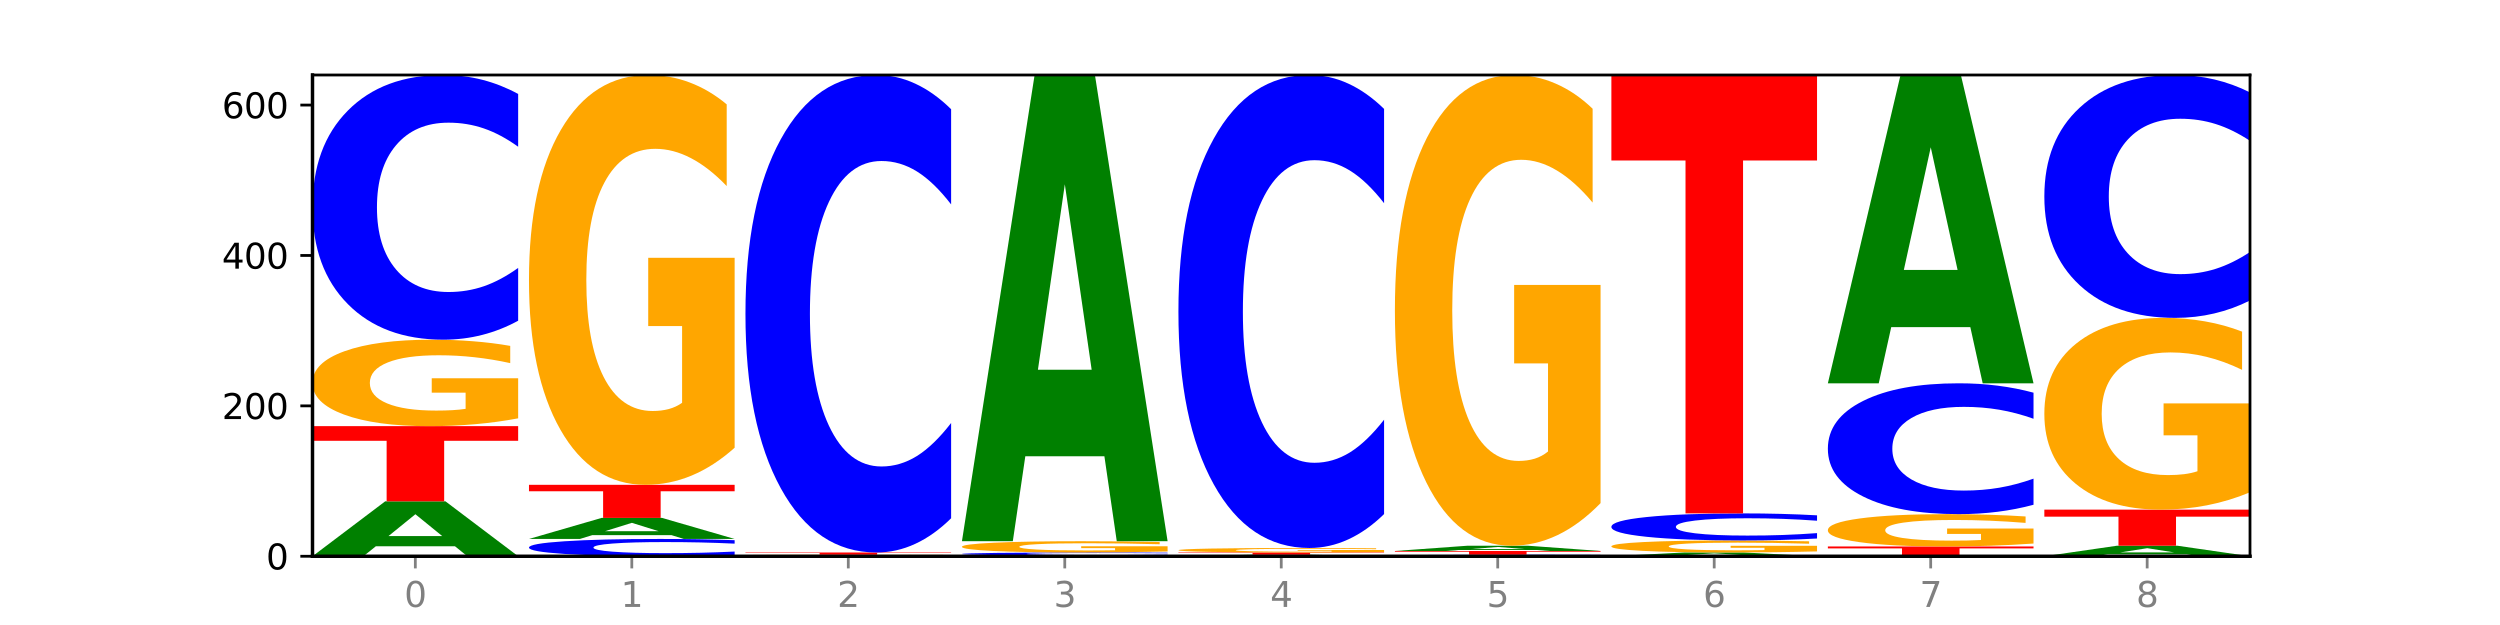
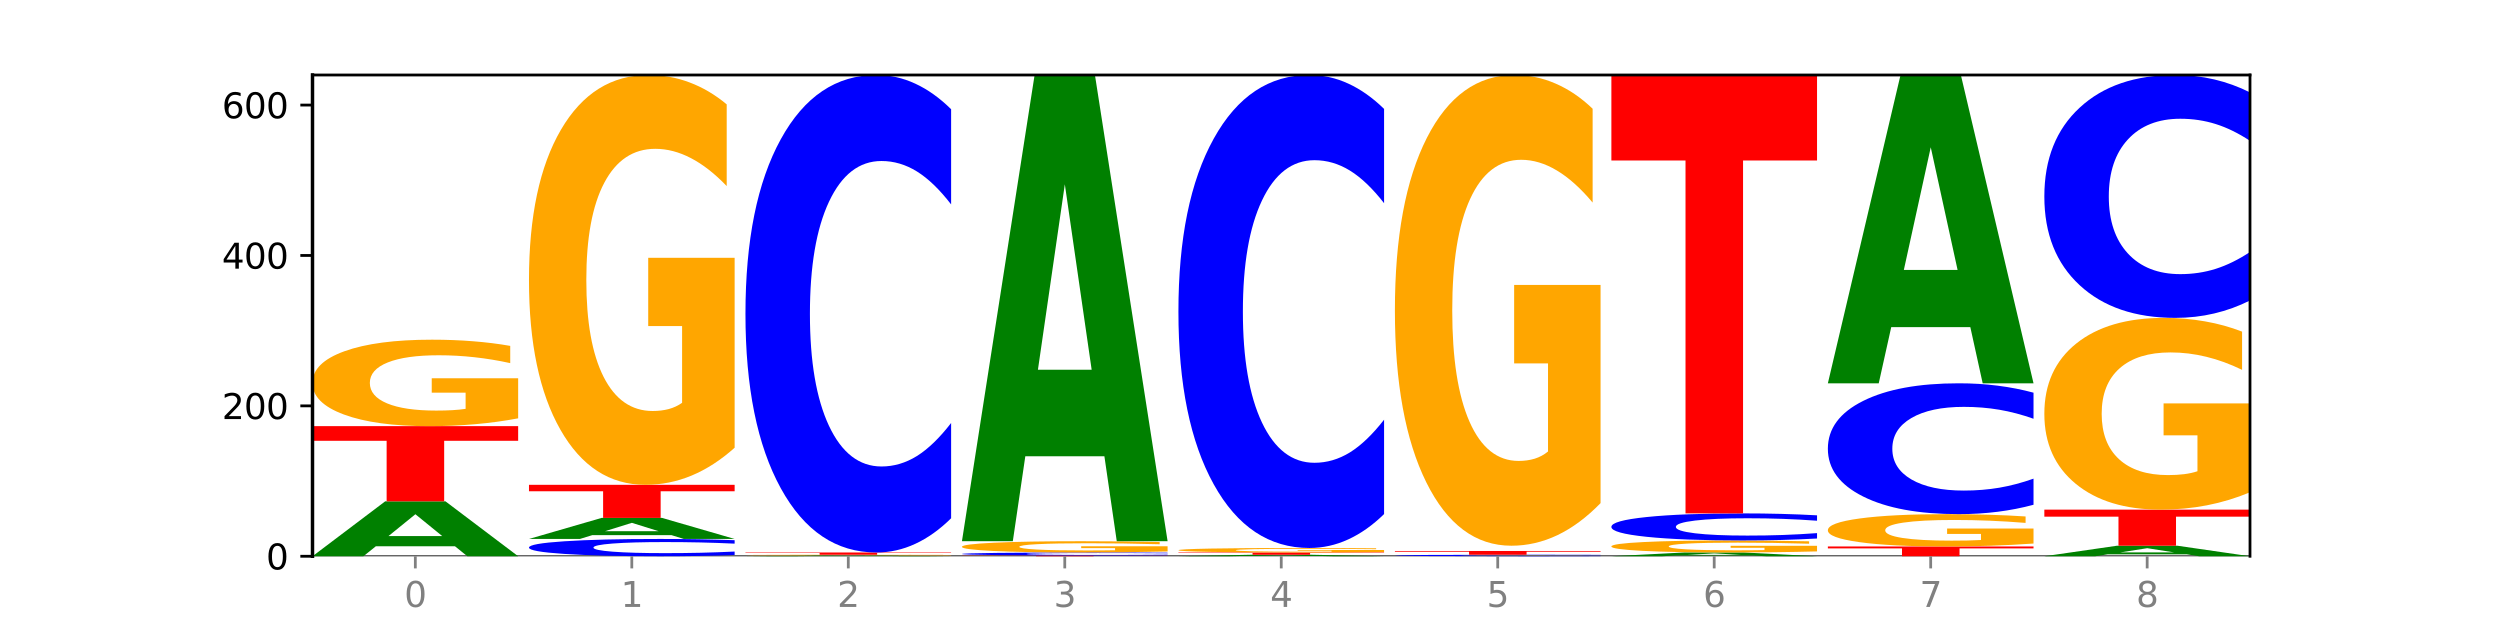
<svg xmlns="http://www.w3.org/2000/svg" xmlns:xlink="http://www.w3.org/1999/xlink" width="720pt" height="180pt" viewBox="0 0 720 180" version="1.1">
  <defs>
    <style type="text/css">*{stroke-linejoin: round; stroke-linecap: butt}</style>
  </defs>
  <g id="figure_1">
    <g id="patch_1">
      <path d="M 0 180  L 720 180  L 720 0  L 0 0  z " style="fill: #ffffff" />
    </g>
    <g id="axes_1">
      <g id="patch_2">
        <path d="M 90 160.2  L 648 160.2  L 648 21.6  L 90 21.6  z " style="fill: #ffffff" />
      </g>
      <g id="line2d_1">
        <path d="M 90 160.2  L 648 160.2  " clip-path="url(#pdc20b167fa)" style="fill: none; stroke: #000000; stroke-width: 0.5; stroke-linecap: square" />
      </g>
      <g id="patch_3">
        <path d="M 131.028 157.32  L 108.249 157.32  L 104.653 160.2  L 90 160.2  L 110.926 144.391  L 128.303 144.391  L 149.229 160.2  L 134.588 160.2  L 131.028 157.32  z M 111.882 154.386  L 127.359 154.386  L 119.633 148.098  L 111.882 154.386  z " clip-path="url(#pdc20b167fa)" style="fill: #008000" />
      </g>
      <g id="patch_4">
        <path d="M 90 122.735  L 149.229 122.735  L 149.229 126.958  L 127.92 126.958  L 127.92 144.391  L 111.35 144.391  L 111.35 126.958  L 90 126.958  L 90 122.735  z " clip-path="url(#pdc20b167fa)" style="fill: #ff0000" />
      </g>
      <g id="patch_5">
        <path d="M 149.229 120.481  Q 143.256 121.608 136.831 122.174  Q 130.406 122.735 123.557 122.735  Q 108.079 122.735 99.04 119.38  Q 90 116.026 90 110.29  Q 90 104.487 99.199 101.159  Q 108.411 97.83 124.433 97.83  Q 130.605 97.83 136.26 98.283  Q 141.928 98.73 146.946 99.615  L 146.946 104.58  Q 141.769 103.443 136.645 102.882  Q 131.521 102.316 126.371 102.316  Q 116.84 102.316 111.677 104.384  Q 106.513 106.447 106.513 110.29  Q 106.513 114.097 111.491 116.175  Q 116.469 118.249 125.628 118.249  Q 128.123 118.249 130.26 118.13  Q 132.397 118.007 134.097 117.75  L 134.097 113.089  L 124.34 113.089  L 124.34 108.937  L 149.229 108.937  L 149.229 120.481  z " clip-path="url(#pdc20b167fa)" style="fill: #ffa600" />
      </g>
      <g id="patch_6">
-         <path d="M 149.229 92.366  Q 144.275 95.074 138.917 96.444  Q 133.56 97.83 127.725 97.83  Q 110.325 97.83 100.163 87.563  Q 90 77.296 90 59.739  Q 90 42.118 100.163 31.867  Q 110.325 21.6 127.725 21.6  Q 133.56 21.6 138.917 22.986  Q 144.275 24.356 149.229 27.064  L 149.229 42.26  Q 144.23 38.669 139.38 37  Q 134.53 35.331 129.173 35.331  Q 119.562 35.331 114.056 41.835  Q 108.564 48.322 108.564 59.739  Q 108.564 71.108 114.056 77.611  Q 119.562 84.099 129.173 84.099  Q 134.53 84.099 139.38 82.43  Q 144.23 80.745 149.229 77.155  L 149.229 92.366  z " clip-path="url(#pdc20b167fa)" style="fill: #0000ff" />
-       </g>
+         </g>
      <g id="patch_7">
        <path d="M 211.575 159.843  Q 206.621 160.02 201.264 160.109  Q 195.906 160.2 190.071 160.2  Q 172.671 160.2 162.509 159.529  Q 152.346 158.858 152.346 157.711  Q 152.346 156.56 162.509 155.89  Q 172.671 155.219 190.071 155.219  Q 195.906 155.219 201.264 155.31  Q 206.621 155.399 211.575 155.576  L 211.575 156.569  Q 206.576 156.334 201.726 156.225  Q 196.876 156.116 191.519 156.116  Q 181.909 156.116 176.402 156.541  Q 170.91 156.965 170.91 157.711  Q 170.91 158.454 176.402 158.879  Q 181.909 159.303 191.519 159.303  Q 196.876 159.303 201.726 159.194  Q 206.576 159.084 211.575 158.849  L 211.575 159.843  z " clip-path="url(#pdc20b167fa)" style="fill: #0000ff" />
      </g>
      <g id="patch_8">
        <path d="M 193.374 154.114  L 170.596 154.114  L 166.999 155.219  L 152.346 155.219  L 173.272 149.155  L 190.65 149.155  L 211.575 155.219  L 196.935 155.219  L 193.374 154.114  z M 174.229 152.989  L 189.705 152.989  L 181.979 150.577  L 174.229 152.989  z " clip-path="url(#pdc20b167fa)" style="fill: #008000" />
      </g>
      <g id="patch_9">
        <path d="M 152.346 139.627  L 211.575 139.627  L 211.575 141.485  L 190.267 141.485  L 190.267 149.155  L 173.696 149.155  L 173.696 141.485  L 152.346 141.485  L 152.346 139.627  z " clip-path="url(#pdc20b167fa)" style="fill: #ff0000" />
      </g>
      <g id="patch_10">
        <path d="M 211.575 128.948  Q 205.602 134.287 199.177 136.969  Q 192.753 139.627 185.903 139.627  Q 170.426 139.627 161.386 123.73  Q 152.346 107.834 152.346 80.65  Q 152.346 53.149 161.545 37.374  Q 170.758 21.6 186.779 21.6  Q 192.952 21.6 198.607 23.745  Q 204.275 25.867 209.292 30.06  L 209.292 53.587  Q 204.115 48.199 198.992 45.542  Q 193.868 42.86 188.717 42.86  Q 179.187 42.86 174.023 52.661  Q 168.859 62.438 168.859 80.65  Q 168.859 98.692 173.837 108.541  Q 178.815 118.367 187.974 118.367  Q 190.47 118.367 192.607 117.806  Q 194.744 117.221 196.443 116.002  L 196.443 93.913  L 186.686 93.913  L 186.686 74.238  L 211.575 74.238  L 211.575 128.948  z " clip-path="url(#pdc20b167fa)" style="fill: #ffa600" />
      </g>
      <g id="patch_11">
        <path d="M 255.721 160.161  L 232.942 160.161  L 229.346 160.2  L 214.693 160.2  L 235.618 159.983  L 252.996 159.983  L 273.922 160.2  L 259.281 160.2  L 255.721 160.161  z M 236.575 160.12  L 252.051 160.12  L 244.325 160.034  L 236.575 160.12  z " clip-path="url(#pdc20b167fa)" style="fill: #008000" />
      </g>
      <g id="patch_12">
        <path d="M 273.922 159.964  Q 267.948 159.974 261.524 159.979  Q 255.099 159.983 248.25 159.983  Q 232.772 159.983 223.732 159.954  Q 214.693 159.925 214.693 159.875  Q 214.693 159.825 223.892 159.796  Q 233.104 159.767 249.126 159.767  Q 255.298 159.767 260.953 159.771  Q 266.621 159.775 271.639 159.782  L 271.639 159.826  Q 266.462 159.816 261.338 159.811  Q 256.214 159.806 251.064 159.806  Q 241.533 159.806 236.369 159.824  Q 231.206 159.842 231.206 159.875  Q 231.206 159.908 236.184 159.926  Q 241.161 159.944 250.32 159.944  Q 252.816 159.944 254.953 159.943  Q 257.09 159.942 258.789 159.94  L 258.789 159.9  L 249.033 159.9  L 249.033 159.863  L 273.922 159.863  L 273.922 159.964  z " clip-path="url(#pdc20b167fa)" style="fill: #ffa600" />
      </g>
      <g id="patch_13">
        <path d="M 214.693 159.117  L 273.922 159.117  L 273.922 159.244  L 252.613 159.244  L 252.613 159.767  L 236.043 159.767  L 236.043 159.244  L 214.693 159.244  L 214.693 159.117  z " clip-path="url(#pdc20b167fa)" style="fill: #ff0000" />
      </g>
      <g id="patch_14">
        <path d="M 273.922 149.26  Q 268.967 154.146 263.61 156.617  Q 258.253 159.117 252.418 159.117  Q 235.018 159.117 224.855 140.596  Q 214.693 122.075 214.693 90.401  Q 214.693 58.614 224.855 40.121  Q 235.018 21.6 252.418 21.6  Q 258.253 21.6 263.61 24.1  Q 268.967 26.571 273.922 31.457  L 273.922 58.87  Q 268.923 52.393 264.073 49.382  Q 259.223 46.371 253.865 46.371  Q 244.255 46.371 238.748 58.103  Q 233.257 69.806 233.257 90.401  Q 233.257 110.911 238.748 122.643  Q 244.255 134.346 253.865 134.346  Q 259.223 134.346 264.073 131.335  Q 268.923 128.296 273.922 121.819  L 273.922 149.26  z " clip-path="url(#pdc20b167fa)" style="fill: #0000ff" />
      </g>
      <g id="patch_15">
        <path d="M 277.039 159.983  L 336.268 159.983  L 336.268 160.026  L 314.959 160.026  L 314.959 160.2  L 298.389 160.2  L 298.389 160.026  L 277.039 160.026  L 277.039 159.983  z " clip-path="url(#pdc20b167fa)" style="fill: #ff0000" />
      </g>
      <g id="patch_16">
        <path d="M 336.268 159.921  Q 331.314 159.952 325.956 159.968  Q 320.599 159.983 314.764 159.983  Q 297.364 159.983 287.202 159.867  Q 277.039 159.75 277.039 159.551  Q 277.039 159.35 287.202 159.234  Q 297.364 159.117 314.764 159.117  Q 320.599 159.117 325.956 159.133  Q 331.314 159.149 336.268 159.179  L 336.268 159.352  Q 331.269 159.311 326.419 159.292  Q 321.569 159.273 316.212 159.273  Q 306.601 159.273 301.095 159.347  Q 295.603 159.421 295.603 159.551  Q 295.603 159.68 301.095 159.754  Q 306.601 159.827 316.212 159.827  Q 321.569 159.827 326.419 159.808  Q 331.269 159.789 336.268 159.748  L 336.268 159.921  z " clip-path="url(#pdc20b167fa)" style="fill: #0000ff" />
      </g>
      <g id="patch_17">
        <path d="M 336.268 158.823  Q 330.295 158.97 323.87 159.044  Q 317.445 159.117 310.596 159.117  Q 295.118 159.117 286.079 158.68  Q 277.039 158.242 277.039 157.494  Q 277.039 156.737 286.238 156.303  Q 295.45 155.869 311.472 155.869  Q 317.645 155.869 323.299 155.928  Q 328.967 155.986 333.985 156.102  L 333.985 156.749  Q 328.808 156.601 323.684 156.528  Q 318.561 156.454 313.41 156.454  Q 303.879 156.454 298.716 156.724  Q 293.552 156.993 293.552 157.494  Q 293.552 157.991 298.53 158.262  Q 303.508 158.532 312.667 158.532  Q 315.162 158.532 317.299 158.517  Q 319.437 158.501 321.136 158.467  L 321.136 157.859  L 311.379 157.859  L 311.379 157.317  L 336.268 157.317  L 336.268 158.823  z " clip-path="url(#pdc20b167fa)" style="fill: #ffa600" />
      </g>
      <g id="patch_18">
        <path d="M 318.067 131.409  L 295.289 131.409  L 291.692 155.869  L 277.039 155.869  L 297.965 21.6  L 315.342 21.6  L 336.268 155.869  L 321.627 155.869  L 318.067 131.409  z M 298.922 106.489  L 314.398 106.489  L 306.672 53.081  L 298.922 106.489  z " clip-path="url(#pdc20b167fa)" style="fill: #008000" />
      </g>
      <g id="patch_19">
        <path d="M 380.413 160.121  L 357.635 160.121  L 354.038 160.2  L 339.385 160.2  L 360.311 159.767  L 377.689 159.767  L 398.615 160.2  L 383.974 160.2  L 380.413 160.121  z M 361.268 160.041  L 376.744 160.041  L 369.018 159.868  L 361.268 160.041  z " clip-path="url(#pdc20b167fa)" style="fill: #008000" />
      </g>
      <g id="patch_20">
        <path d="M 339.385 159.117  L 398.615 159.117  L 398.615 159.244  L 377.306 159.244  L 377.306 159.767  L 360.735 159.767  L 360.735 159.244  L 339.385 159.244  L 339.385 159.117  z " clip-path="url(#pdc20b167fa)" style="fill: #ff0000" />
      </g>
      <g id="patch_21">
        <path d="M 398.615 159  Q 392.641 159.058 386.217 159.088  Q 379.792 159.117 372.942 159.117  Q 357.465 159.117 348.425 158.942  Q 339.385 158.767 339.385 158.468  Q 339.385 158.165 348.584 157.991  Q 357.797 157.818 373.818 157.818  Q 379.991 157.818 385.646 157.841  Q 391.314 157.865 396.331 157.911  L 396.331 158.17  Q 391.154 158.111 386.031 158.081  Q 380.907 158.052 375.757 158.052  Q 366.226 158.052 361.062 158.16  Q 355.898 158.267 355.898 158.468  Q 355.898 158.667 360.876 158.775  Q 365.854 158.883 375.013 158.883  Q 377.509 158.883 379.646 158.877  Q 381.783 158.871 383.482 158.857  L 383.482 158.614  L 373.726 158.614  L 373.726 158.397  L 398.615 158.397  L 398.615 159  z " clip-path="url(#pdc20b167fa)" style="fill: #ffa600" />
      </g>
      <g id="patch_22">
        <path d="M 398.615 148.054  Q 393.66 152.894 388.303 155.342  Q 382.945 157.818 377.111 157.818  Q 359.71 157.818 349.548 139.472  Q 339.385 121.125 339.385 89.751  Q 339.385 58.264 349.548 39.946  Q 359.71 21.6 377.111 21.6  Q 382.945 21.6 388.303 24.076  Q 393.66 26.524 398.615 31.364  L 398.615 58.518  Q 393.615 52.102 388.765 49.119  Q 383.915 46.137 378.558 46.137  Q 368.948 46.137 363.441 57.758  Q 357.95 69.351 357.95 89.751  Q 357.95 110.067 363.441 121.688  Q 368.948 133.281 378.558 133.281  Q 383.915 133.281 388.765 130.298  Q 393.615 127.288 398.615 120.872  L 398.615 148.054  z " clip-path="url(#pdc20b167fa)" style="fill: #0000ff" />
      </g>
      <g id="patch_23">
        <path d="M 460.961 160.169  Q 456.006 160.184 450.649 160.192  Q 445.292 160.2 439.457 160.2  Q 422.057 160.2 411.894 160.142  Q 401.732 160.083 401.732 159.984  Q 401.732 159.883 411.894 159.825  Q 422.057 159.767 439.457 159.767  Q 445.292 159.767 450.649 159.775  Q 456.006 159.783 460.961 159.798  L 460.961 159.884  Q 455.962 159.864 451.112 159.854  Q 446.262 159.845 440.904 159.845  Q 431.294 159.845 425.788 159.882  Q 420.296 159.919 420.296 159.984  Q 420.296 160.048 425.788 160.085  Q 431.294 160.122 440.904 160.122  Q 446.262 160.122 451.112 160.112  Q 455.962 160.103 460.961 160.083  L 460.961 160.169  z " clip-path="url(#pdc20b167fa)" style="fill: #0000ff" />
      </g>
      <g id="patch_24">
        <path d="M 401.732 158.684  L 460.961 158.684  L 460.961 158.895  L 439.652 158.895  L 439.652 159.767  L 423.082 159.767  L 423.082 158.895  L 401.732 158.895  L 401.732 158.684  z " clip-path="url(#pdc20b167fa)" style="fill: #ff0000" />
      </g>
      <g id="patch_25">
-         <path d="M 442.76 158.408  L 419.981 158.408  L 416.385 158.684  L 401.732 158.684  L 422.658 157.168  L 440.035 157.168  L 460.961 158.684  L 446.32 158.684  L 442.76 158.408  z M 423.614 158.127  L 439.091 158.127  L 431.365 157.524  L 423.614 158.127  z " clip-path="url(#pdc20b167fa)" style="fill: #008000" />
-       </g>
+         </g>
      <g id="patch_26">
        <path d="M 460.961 144.902  Q 454.988 151.035 448.563 154.116  Q 442.138 157.168 435.289 157.168  Q 419.811 157.168 410.772 138.909  Q 401.732 120.651 401.732 89.426  Q 401.732 57.837 410.931 39.719  Q 420.143 21.6 436.165 21.6  Q 442.337 21.6 447.992 24.064  Q 453.66 26.501 458.678 31.317  L 458.678 58.341  Q 453.501 52.153 448.377 49.1  Q 443.253 46.02 438.103 46.02  Q 428.572 46.02 423.408 57.277  Q 418.245 68.507 418.245 89.426  Q 418.245 110.149 423.223 121.463  Q 428.2 132.749 437.36 132.749  Q 439.855 132.749 441.992 132.104  Q 444.129 131.432 445.828 130.032  L 445.828 104.66  L 436.072 104.66  L 436.072 82.061  L 460.961 82.061  L 460.961 144.902  z " clip-path="url(#pdc20b167fa)" style="fill: #ffa600" />
      </g>
      <g id="patch_27">
        <path d="M 505.106 160.003  L 482.328 160.003  L 478.731 160.2  L 464.078 160.2  L 485.004 159.117  L 502.382 159.117  L 523.307 160.2  L 508.667 160.2  L 505.106 160.003  z M 485.961 159.802  L 501.437 159.802  L 493.711 159.371  L 485.961 159.802  z " clip-path="url(#pdc20b167fa)" style="fill: #008000" />
      </g>
      <g id="patch_28">
        <path d="M 523.307 158.804  Q 517.334 158.96 510.909 159.039  Q 504.485 159.117 497.635 159.117  Q 482.158 159.117 473.118 158.651  Q 464.078 158.184 464.078 157.386  Q 464.078 156.578 473.277 156.115  Q 482.489 155.652 498.511 155.652  Q 504.684 155.652 510.338 155.715  Q 516.007 155.777 521.024 155.901  L 521.024 156.591  Q 515.847 156.433 510.723 156.355  Q 505.6 156.276 500.449 156.276  Q 490.918 156.276 485.755 156.564  Q 480.591 156.851 480.591 157.386  Q 480.591 157.915 485.569 158.205  Q 490.547 158.493 499.706 158.493  Q 502.201 158.493 504.339 158.477  Q 506.476 158.459 508.175 158.424  L 508.175 157.775  L 498.418 157.775  L 498.418 157.198  L 523.307 157.198  L 523.307 158.804  z " clip-path="url(#pdc20b167fa)" style="fill: #ffa600" />
      </g>
      <g id="patch_29">
        <path d="M 523.307 155.093  Q 518.353 155.37 512.996 155.51  Q 507.638 155.652 501.803 155.652  Q 484.403 155.652 474.241 154.602  Q 464.078 153.552 464.078 151.756  Q 464.078 149.954 474.241 148.906  Q 484.403 147.856 501.803 147.856  Q 507.638 147.856 512.996 147.998  Q 518.353 148.138 523.307 148.415  L 523.307 149.969  Q 518.308 149.602 513.458 149.431  Q 508.608 149.26 503.251 149.26  Q 493.641 149.26 488.134 149.925  Q 482.642 150.589 482.642 151.756  Q 482.642 152.919 488.134 153.584  Q 493.641 154.248 503.251 154.248  Q 508.608 154.248 513.458 154.077  Q 518.308 153.905 523.307 153.538  L 523.307 155.093  z " clip-path="url(#pdc20b167fa)" style="fill: #0000ff" />
      </g>
      <g id="patch_30">
        <path d="M 464.078 21.6  L 523.307 21.6  L 523.307 46.223  L 501.999 46.223  L 501.999 147.856  L 485.428 147.856  L 485.428 46.223  L 464.078 46.223  L 464.078 21.6  z " clip-path="url(#pdc20b167fa)" style="fill: #ff0000" />
      </g>
      <g id="patch_31">
        <path d="M 526.425 157.385  L 585.654 157.385  L 585.654 157.934  L 564.345 157.934  L 564.345 160.2  L 547.775 160.2  L 547.775 157.934  L 526.425 157.934  L 526.425 157.385  z " clip-path="url(#pdc20b167fa)" style="fill: #ff0000" />
      </g>
      <g id="patch_32">
        <path d="M 585.654 156.542  Q 579.68 156.963 573.256 157.175  Q 566.831 157.385 559.982 157.385  Q 544.504 157.385 535.464 156.13  Q 526.425 154.876 526.425 152.731  Q 526.425 150.562 535.624 149.317  Q 544.836 148.072 560.858 148.072  Q 567.03 148.072 572.685 148.242  Q 578.353 148.409 583.37 148.74  L 583.37 150.596  Q 578.194 150.171 573.07 149.961  Q 567.946 149.75 562.796 149.75  Q 553.265 149.75 548.101 150.523  Q 542.938 151.295 542.938 152.731  Q 542.938 154.155 547.915 154.932  Q 552.893 155.707 562.052 155.707  Q 564.548 155.707 566.685 155.663  Q 568.822 155.617 570.521 155.521  L 570.521 153.778  L 560.765 153.778  L 560.765 152.226  L 585.654 152.226  L 585.654 156.542  z " clip-path="url(#pdc20b167fa)" style="fill: #ffa600" />
      </g>
      <g id="patch_33">
        <path d="M 585.654 145.371  Q 580.699 146.71 575.342 147.388  Q 569.985 148.072 564.15 148.072  Q 546.75 148.072 536.587 142.997  Q 526.425 137.922 526.425 129.243  Q 526.425 120.533 536.587 115.466  Q 546.75 110.391 564.15 110.391  Q 569.985 110.391 575.342 111.076  Q 580.699 111.753 585.654 113.092  L 585.654 120.603  Q 580.654 118.828 575.805 118.003  Q 570.955 117.178 565.597 117.178  Q 555.987 117.178 550.48 120.393  Q 544.989 123.6 544.989 129.243  Q 544.989 134.863 550.48 138.078  Q 555.987 141.285 565.597 141.285  Q 570.955 141.285 575.805 140.46  Q 580.654 139.627 585.654 137.852  L 585.654 145.371  z " clip-path="url(#pdc20b167fa)" style="fill: #0000ff" />
      </g>
      <g id="patch_34">
        <path d="M 567.453 94.216  L 544.674 94.216  L 541.077 110.391  L 526.425 110.391  L 547.35 21.6  L 564.728 21.6  L 585.654 110.391  L 571.013 110.391  L 567.453 94.216  z M 548.307 77.736  L 563.783 77.736  L 556.057 42.418  L 548.307 77.736  z " clip-path="url(#pdc20b167fa)" style="fill: #008000" />
      </g>
      <g id="patch_35">
        <path d="M 629.799 159.648  L 607.02 159.648  L 603.424 160.2  L 588.771 160.2  L 609.697 157.168  L 627.074 157.168  L 648 160.2  L 633.359 160.2  L 629.799 159.648  z M 610.653 159.085  L 626.13 159.085  L 618.404 157.879  L 610.653 159.085  z " clip-path="url(#pdc20b167fa)" style="fill: #008000" />
      </g>
      <g id="patch_36">
        <path d="M 588.771 146.773  L 648 146.773  L 648 148.8  L 626.691 148.8  L 626.691 157.168  L 610.121 157.168  L 610.121 148.8  L 588.771 148.8  L 588.771 146.773  z " clip-path="url(#pdc20b167fa)" style="fill: #ff0000" />
      </g>
      <g id="patch_37">
        <path d="M 648 141.777  Q 642.027 144.275 635.602 145.53  Q 629.177 146.773 622.328 146.773  Q 606.85 146.773 597.811 139.335  Q 588.771 131.898 588.771 119.179  Q 588.771 106.311 597.97 98.93  Q 607.182 91.55 623.204 91.55  Q 629.376 91.55 635.031 92.554  Q 640.699 93.546 645.717 95.508  L 645.717 106.516  Q 640.54 103.995 635.416 102.752  Q 630.292 101.497 625.142 101.497  Q 615.611 101.497 610.448 106.083  Q 605.284 110.657 605.284 119.179  Q 605.284 127.62 610.262 132.229  Q 615.24 136.826 624.399 136.826  Q 626.894 136.826 629.031 136.563  Q 631.168 136.29 632.868 135.719  L 632.868 125.384  L 623.111 125.384  L 623.111 116.178  L 648 116.178  L 648 141.777  z " clip-path="url(#pdc20b167fa)" style="fill: #ffa600" />
      </g>
      <g id="patch_38">
        <path d="M 648 86.536  Q 643.046 89.021 637.688 90.278  Q 632.331 91.55 626.496 91.55  Q 609.096 91.55 598.933 82.129  Q 588.771 72.708 588.771 56.597  Q 588.771 40.428 598.933 31.021  Q 609.096 21.6 626.496 21.6  Q 632.331 21.6 637.688 22.872  Q 643.046 24.129 648 26.614  L 648 40.558  Q 643.001 37.263 638.151 35.732  Q 633.301 34.2 627.944 34.2  Q 618.333 34.2 612.827 40.168  Q 607.335 46.121 607.335 56.597  Q 607.335 67.029 612.827 72.997  Q 618.333 78.95 627.944 78.95  Q 633.301 78.95 638.151 77.418  Q 643.001 75.872 648 72.578  L 648 86.536  z " clip-path="url(#pdc20b167fa)" style="fill: #0000ff" />
      </g>
      <g id="matplotlib.axis_1">
        <g id="xtick_1">
          <g id="line2d_2">
            <defs>
              <path id="me5769144ad" d="M 0 0  L 0 3.5  " style="stroke: #808080; stroke-width: 0.8" />
            </defs>
            <g>
              <use xlink:href="#me5769144ad" x="119.615" y="160.2" style="fill: #808080; stroke: #808080; stroke-width: 0.8" />
            </g>
          </g>
          <g id="text_1">
            <g style="fill: #808080" transform="translate(116.433 174.798) scale(0.1 -0.1)">
              <defs>
                <path id="DejaVuSans-30" d="M 2034 4250  Q 1547 4250 1301 3770  Q 1056 3291 1056 2328  Q 1056 1369 1301 889  Q 1547 409 2034 409  Q 2525 409 2770 889  Q 3016 1369 3016 2328  Q 3016 3291 2770 3770  Q 2525 4250 2034 4250  z M 2034 4750  Q 2819 4750 3233 4129  Q 3647 3509 3647 2328  Q 3647 1150 3233 529  Q 2819 -91 2034 -91  Q 1250 -91 836 529  Q 422 1150 422 2328  Q 422 3509 836 4129  Q 1250 4750 2034 4750  z " transform="scale(0.016)" />
              </defs>
              <use xlink:href="#DejaVuSans-30" />
            </g>
          </g>
        </g>
        <g id="xtick_2">
          <g id="line2d_3">
            <g>
              <use xlink:href="#me5769144ad" x="181.961" y="160.2" style="fill: #808080; stroke: #808080; stroke-width: 0.8" />
            </g>
          </g>
          <g id="text_2">
            <g style="fill: #808080" transform="translate(178.78 174.798) scale(0.1 -0.1)">
              <defs>
                <path id="DejaVuSans-31" d="M 794 531  L 1825 531  L 1825 4091  L 703 3866  L 703 4441  L 1819 4666  L 2450 4666  L 2450 531  L 3481 531  L 3481 0  L 794 0  L 794 531  z " transform="scale(0.016)" />
              </defs>
              <use xlink:href="#DejaVuSans-31" />
            </g>
          </g>
        </g>
        <g id="xtick_3">
          <g id="line2d_4">
            <g>
              <use xlink:href="#me5769144ad" x="244.307" y="160.2" style="fill: #808080; stroke: #808080; stroke-width: 0.8" />
            </g>
          </g>
          <g id="text_3">
            <g style="fill: #808080" transform="translate(241.126 174.798) scale(0.1 -0.1)">
              <defs>
                <path id="DejaVuSans-32" d="M 1228 531  L 3431 531  L 3431 0  L 469 0  L 469 531  Q 828 903 1448 1529  Q 2069 2156 2228 2338  Q 2531 2678 2651 2914  Q 2772 3150 2772 3378  Q 2772 3750 2511 3984  Q 2250 4219 1831 4219  Q 1534 4219 1204 4116  Q 875 4013 500 3803  L 500 4441  Q 881 4594 1212 4672  Q 1544 4750 1819 4750  Q 2544 4750 2975 4387  Q 3406 4025 3406 3419  Q 3406 3131 3298 2873  Q 3191 2616 2906 2266  Q 2828 2175 2409 1742  Q 1991 1309 1228 531  z " transform="scale(0.016)" />
              </defs>
              <use xlink:href="#DejaVuSans-32" />
            </g>
          </g>
        </g>
        <g id="xtick_4">
          <g id="line2d_5">
            <g>
              <use xlink:href="#me5769144ad" x="306.654" y="160.2" style="fill: #808080; stroke: #808080; stroke-width: 0.8" />
            </g>
          </g>
          <g id="text_4">
            <g style="fill: #808080" transform="translate(303.472 174.798) scale(0.1 -0.1)">
              <defs>
                <path id="DejaVuSans-33" d="M 2597 2516  Q 3050 2419 3304 2112  Q 3559 1806 3559 1356  Q 3559 666 3084 287  Q 2609 -91 1734 -91  Q 1441 -91 1130 -33  Q 819 25 488 141  L 488 750  Q 750 597 1062 519  Q 1375 441 1716 441  Q 2309 441 2620 675  Q 2931 909 2931 1356  Q 2931 1769 2642 2001  Q 2353 2234 1838 2234  L 1294 2234  L 1294 2753  L 1863 2753  Q 2328 2753 2575 2939  Q 2822 3125 2822 3475  Q 2822 3834 2567 4026  Q 2313 4219 1838 4219  Q 1578 4219 1281 4162  Q 984 4106 628 3988  L 628 4550  Q 988 4650 1302 4700  Q 1616 4750 1894 4750  Q 2613 4750 3031 4423  Q 3450 4097 3450 3541  Q 3450 3153 3228 2886  Q 3006 2619 2597 2516  z " transform="scale(0.016)" />
              </defs>
              <use xlink:href="#DejaVuSans-33" />
            </g>
          </g>
        </g>
        <g id="xtick_5">
          <g id="line2d_6">
            <g>
              <use xlink:href="#me5769144ad" x="369" y="160.2" style="fill: #808080; stroke: #808080; stroke-width: 0.8" />
            </g>
          </g>
          <g id="text_5">
            <g style="fill: #808080" transform="translate(365.819 174.798) scale(0.1 -0.1)">
              <defs>
                <path id="DejaVuSans-34" d="M 2419 4116  L 825 1625  L 2419 1625  L 2419 4116  z M 2253 4666  L 3047 4666  L 3047 1625  L 3713 1625  L 3713 1100  L 3047 1100  L 3047 0  L 2419 0  L 2419 1100  L 313 1100  L 313 1709  L 2253 4666  z " transform="scale(0.016)" />
              </defs>
              <use xlink:href="#DejaVuSans-34" />
            </g>
          </g>
        </g>
        <g id="xtick_6">
          <g id="line2d_7">
            <g>
              <use xlink:href="#me5769144ad" x="431.346" y="160.2" style="fill: #808080; stroke: #808080; stroke-width: 0.8" />
            </g>
          </g>
          <g id="text_6">
            <g style="fill: #808080" transform="translate(428.165 174.798) scale(0.1 -0.1)">
              <defs>
                <path id="DejaVuSans-35" d="M 691 4666  L 3169 4666  L 3169 4134  L 1269 4134  L 1269 2991  Q 1406 3038 1543 3061  Q 1681 3084 1819 3084  Q 2600 3084 3056 2656  Q 3513 2228 3513 1497  Q 3513 744 3044 326  Q 2575 -91 1722 -91  Q 1428 -91 1123 -41  Q 819 9 494 109  L 494 744  Q 775 591 1075 516  Q 1375 441 1709 441  Q 2250 441 2565 725  Q 2881 1009 2881 1497  Q 2881 1984 2565 2268  Q 2250 2553 1709 2553  Q 1456 2553 1204 2497  Q 953 2441 691 2322  L 691 4666  z " transform="scale(0.016)" />
              </defs>
              <use xlink:href="#DejaVuSans-35" />
            </g>
          </g>
        </g>
        <g id="xtick_7">
          <g id="line2d_8">
            <g>
              <use xlink:href="#me5769144ad" x="493.693" y="160.2" style="fill: #808080; stroke: #808080; stroke-width: 0.8" />
            </g>
          </g>
          <g id="text_7">
            <g style="fill: #808080" transform="translate(490.511 174.798) scale(0.1 -0.1)">
              <defs>
                <path id="DejaVuSans-36" d="M 2113 2584  Q 1688 2584 1439 2293  Q 1191 2003 1191 1497  Q 1191 994 1439 701  Q 1688 409 2113 409  Q 2538 409 2786 701  Q 3034 994 3034 1497  Q 3034 2003 2786 2293  Q 2538 2584 2113 2584  z M 3366 4563  L 3366 3988  Q 3128 4100 2886 4159  Q 2644 4219 2406 4219  Q 1781 4219 1451 3797  Q 1122 3375 1075 2522  Q 1259 2794 1537 2939  Q 1816 3084 2150 3084  Q 2853 3084 3261 2657  Q 3669 2231 3669 1497  Q 3669 778 3244 343  Q 2819 -91 2113 -91  Q 1303 -91 875 529  Q 447 1150 447 2328  Q 447 3434 972 4092  Q 1497 4750 2381 4750  Q 2619 4750 2861 4703  Q 3103 4656 3366 4563  z " transform="scale(0.016)" />
              </defs>
              <use xlink:href="#DejaVuSans-36" />
            </g>
          </g>
        </g>
        <g id="xtick_8">
          <g id="line2d_9">
            <g>
              <use xlink:href="#me5769144ad" x="556.039" y="160.2" style="fill: #808080; stroke: #808080; stroke-width: 0.8" />
            </g>
          </g>
          <g id="text_8">
            <g style="fill: #808080" transform="translate(552.858 174.798) scale(0.1 -0.1)">
              <defs>
                <path id="DejaVuSans-37" d="M 525 4666  L 3525 4666  L 3525 4397  L 1831 0  L 1172 0  L 2766 4134  L 525 4134  L 525 4666  z " transform="scale(0.016)" />
              </defs>
              <use xlink:href="#DejaVuSans-37" />
            </g>
          </g>
        </g>
        <g id="xtick_9">
          <g id="line2d_10">
            <g>
              <use xlink:href="#me5769144ad" x="618.385" y="160.2" style="fill: #808080; stroke: #808080; stroke-width: 0.8" />
            </g>
          </g>
          <g id="text_9">
            <g style="fill: #808080" transform="translate(615.204 174.798) scale(0.1 -0.1)">
              <defs>
                <path id="DejaVuSans-38" d="M 2034 2216  Q 1584 2216 1326 1975  Q 1069 1734 1069 1313  Q 1069 891 1326 650  Q 1584 409 2034 409  Q 2484 409 2743 651  Q 3003 894 3003 1313  Q 3003 1734 2745 1975  Q 2488 2216 2034 2216  z M 1403 2484  Q 997 2584 770 2862  Q 544 3141 544 3541  Q 544 4100 942 4425  Q 1341 4750 2034 4750  Q 2731 4750 3128 4425  Q 3525 4100 3525 3541  Q 3525 3141 3298 2862  Q 3072 2584 2669 2484  Q 3125 2378 3379 2068  Q 3634 1759 3634 1313  Q 3634 634 3220 271  Q 2806 -91 2034 -91  Q 1263 -91 848 271  Q 434 634 434 1313  Q 434 1759 690 2068  Q 947 2378 1403 2484  z M 1172 3481  Q 1172 3119 1398 2916  Q 1625 2713 2034 2713  Q 2441 2713 2670 2916  Q 2900 3119 2900 3481  Q 2900 3844 2670 4047  Q 2441 4250 2034 4250  Q 1625 4250 1398 4047  Q 1172 3844 1172 3481  z " transform="scale(0.016)" />
              </defs>
              <use xlink:href="#DejaVuSans-38" />
            </g>
          </g>
        </g>
      </g>
      <g id="matplotlib.axis_2">
        <g id="ytick_1">
          <g id="line2d_11">
            <defs>
              <path id="m74fc09c843" d="M 0 0  L -3.5 0  " style="stroke: #000000; stroke-width: 0.8" />
            </defs>
            <g>
              <use xlink:href="#m74fc09c843" x="90" y="160.2" style="stroke: #000000; stroke-width: 0.8" />
            </g>
          </g>
          <g id="text_10">
            <g transform="translate(76.638 163.999) scale(0.1 -0.1)">
              <use xlink:href="#DejaVuSans-30" />
            </g>
          </g>
        </g>
        <g id="ytick_2">
          <g id="line2d_12">
            <g>
              <use xlink:href="#m74fc09c843" x="90" y="116.888" style="stroke: #000000; stroke-width: 0.8" />
            </g>
          </g>
          <g id="text_11">
            <g transform="translate(63.913 120.687) scale(0.1 -0.1)">
              <use xlink:href="#DejaVuSans-32" />
              <use xlink:href="#DejaVuSans-30" x="63.623" />
              <use xlink:href="#DejaVuSans-30" x="127.246" />
            </g>
          </g>
        </g>
        <g id="ytick_3">
          <g id="line2d_13">
            <g>
              <use xlink:href="#m74fc09c843" x="90" y="73.575" style="stroke: #000000; stroke-width: 0.8" />
            </g>
          </g>
          <g id="text_12">
            <g transform="translate(63.913 77.374) scale(0.1 -0.1)">
              <use xlink:href="#DejaVuSans-34" />
              <use xlink:href="#DejaVuSans-30" x="63.623" />
              <use xlink:href="#DejaVuSans-30" x="127.246" />
            </g>
          </g>
        </g>
        <g id="ytick_4">
          <g id="line2d_14">
            <g>
              <use xlink:href="#m74fc09c843" x="90" y="30.262" style="stroke: #000000; stroke-width: 0.8" />
            </g>
          </g>
          <g id="text_13">
            <g transform="translate(63.913 34.062) scale(0.1 -0.1)">
              <use xlink:href="#DejaVuSans-36" />
              <use xlink:href="#DejaVuSans-30" x="63.623" />
              <use xlink:href="#DejaVuSans-30" x="127.246" />
            </g>
          </g>
        </g>
      </g>
      <g id="patch_39">
        <path d="M 90 160.2  L 90 21.6  " style="fill: none; stroke: #000000; stroke-linejoin: miter; stroke-linecap: square" />
      </g>
      <g id="patch_40">
        <path d="M 648 160.2  L 648 21.6  " style="fill: none; stroke: #000000; stroke-width: 0.8; stroke-linejoin: miter; stroke-linecap: square" />
      </g>
      <g id="patch_41">
-         <path d="M 90 160.2  L 648 160.2  " style="fill: none; stroke: #000000; stroke-linejoin: miter; stroke-linecap: square" />
-       </g>
+         </g>
      <g id="patch_42">
        <path d="M 90 21.6  L 648 21.6  " style="fill: none; stroke: #000000; stroke-width: 0.8; stroke-linejoin: miter; stroke-linecap: square" />
      </g>
    </g>
  </g>
  <defs>
    <clipPath id="pdc20b167fa">
      <rect x="90" y="21.6" width="558" height="138.6" />
    </clipPath>
  </defs>
</svg>